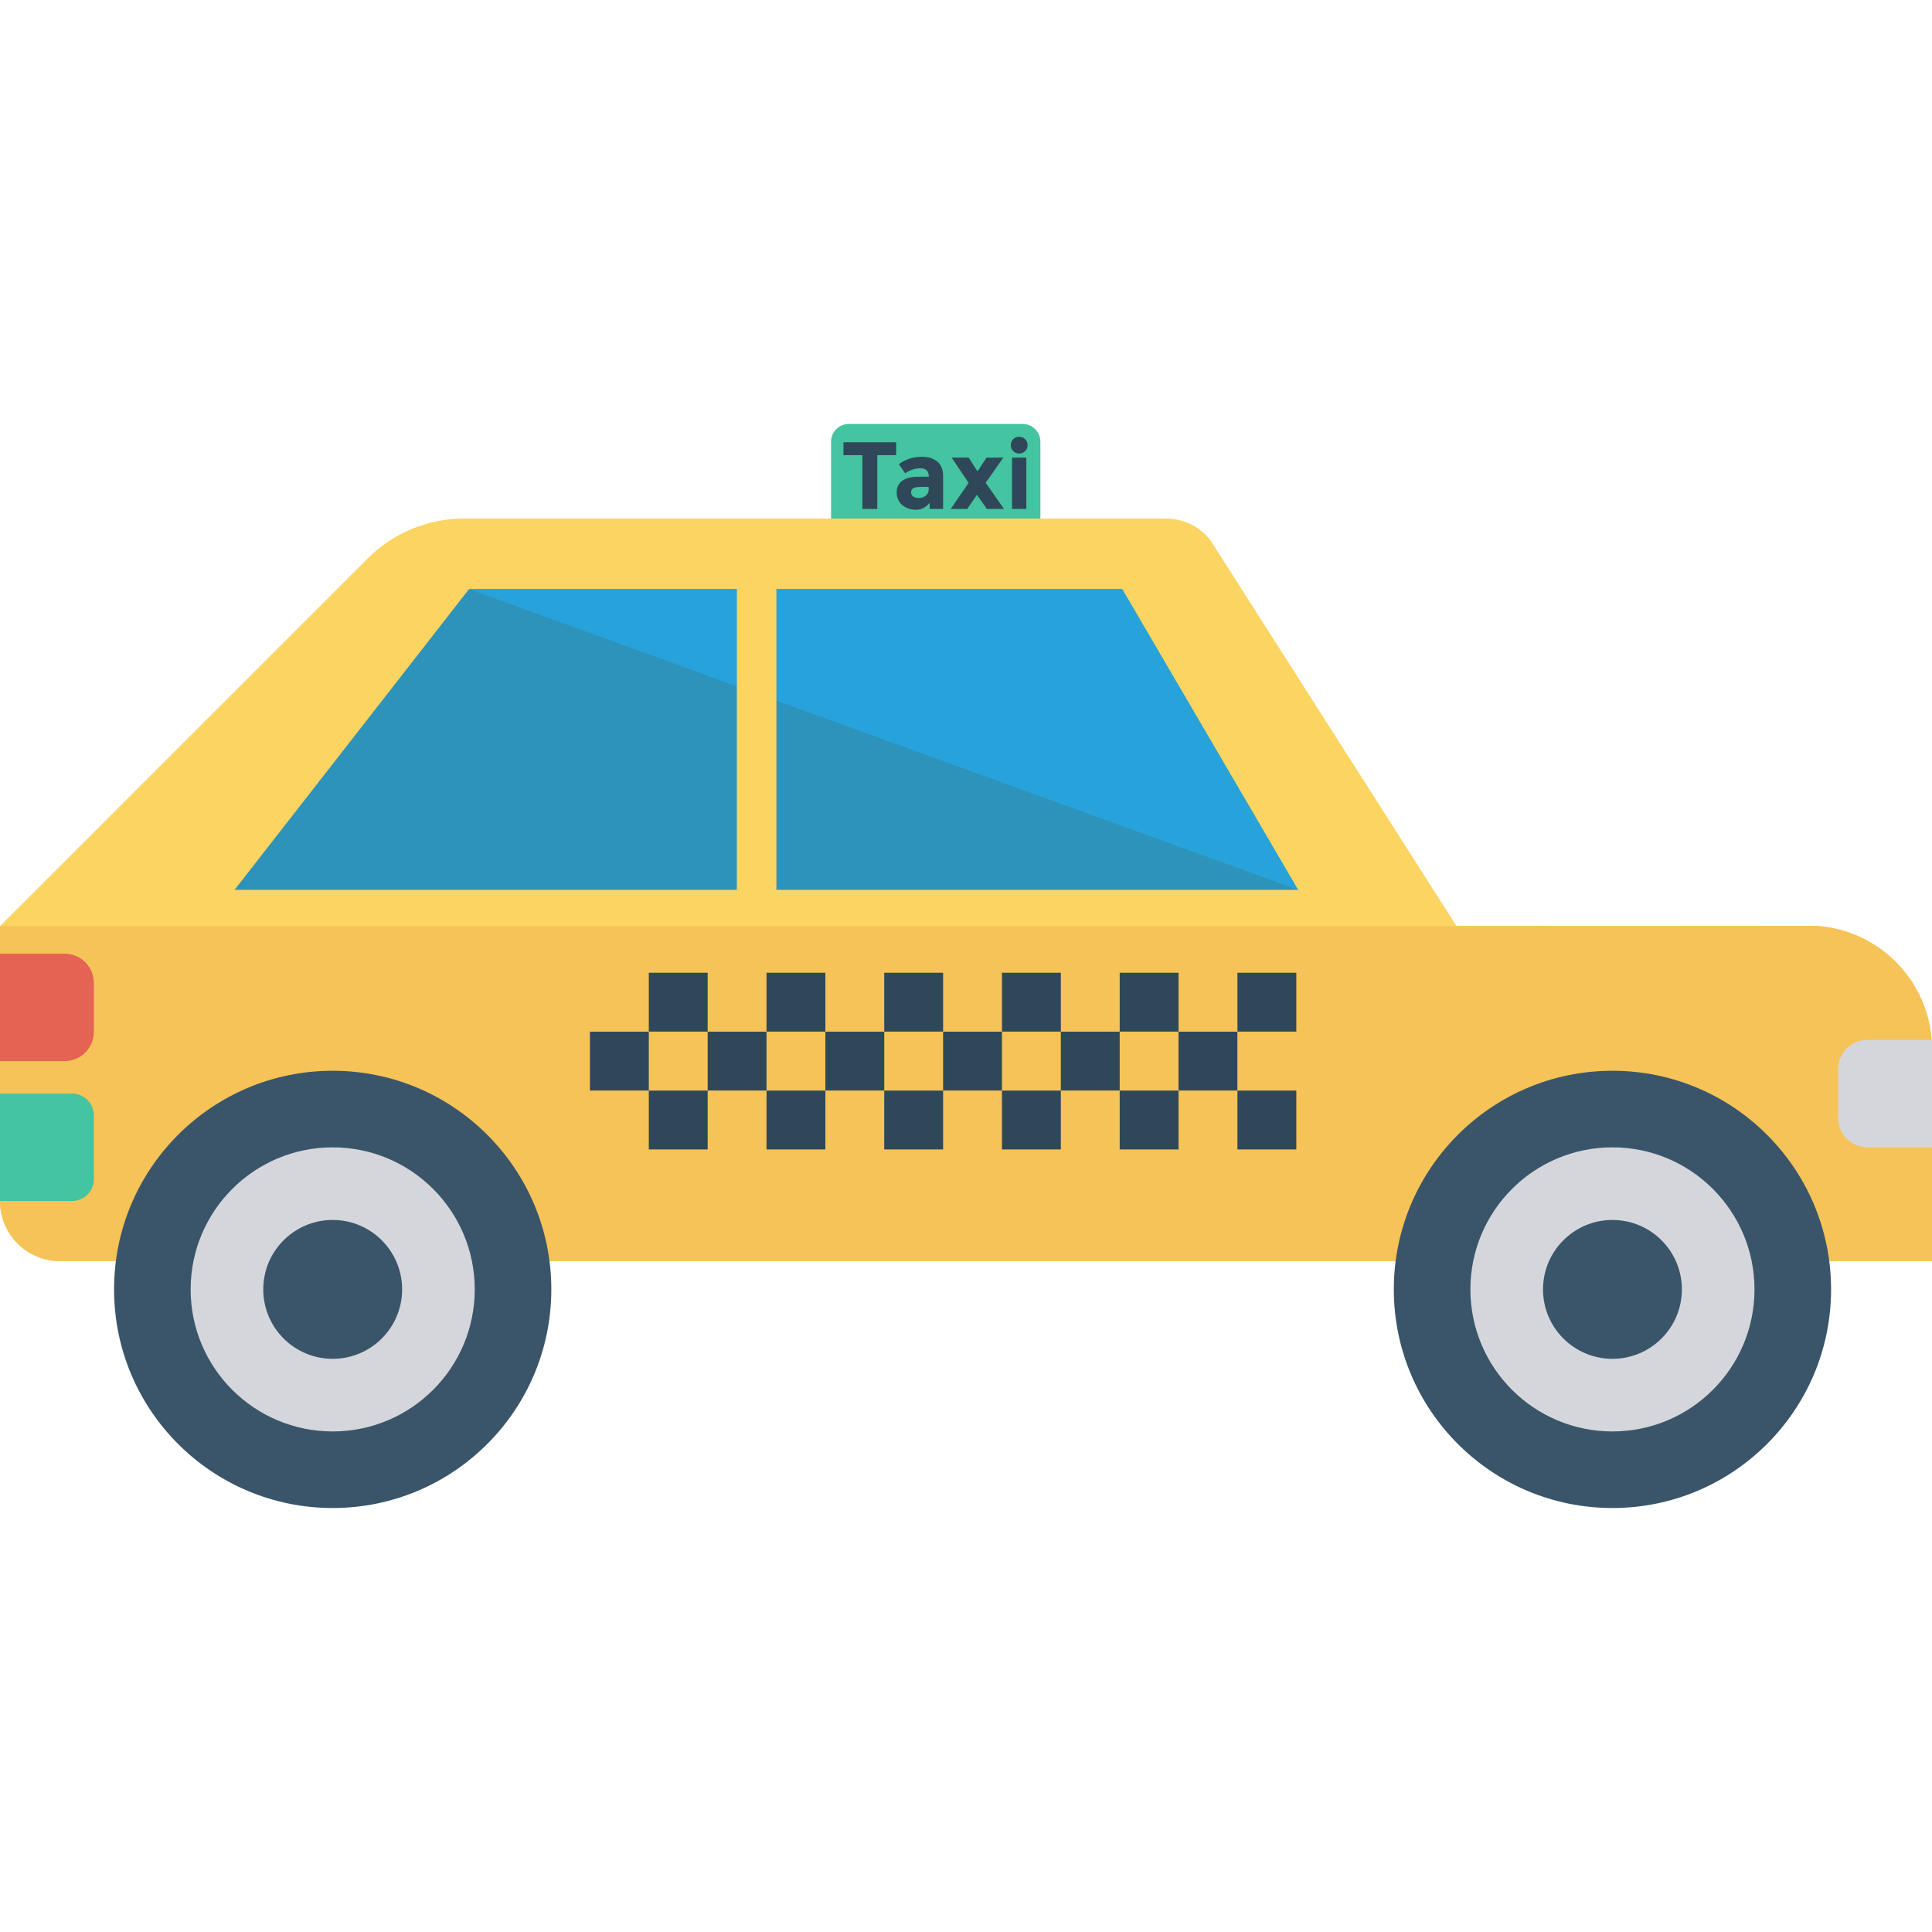
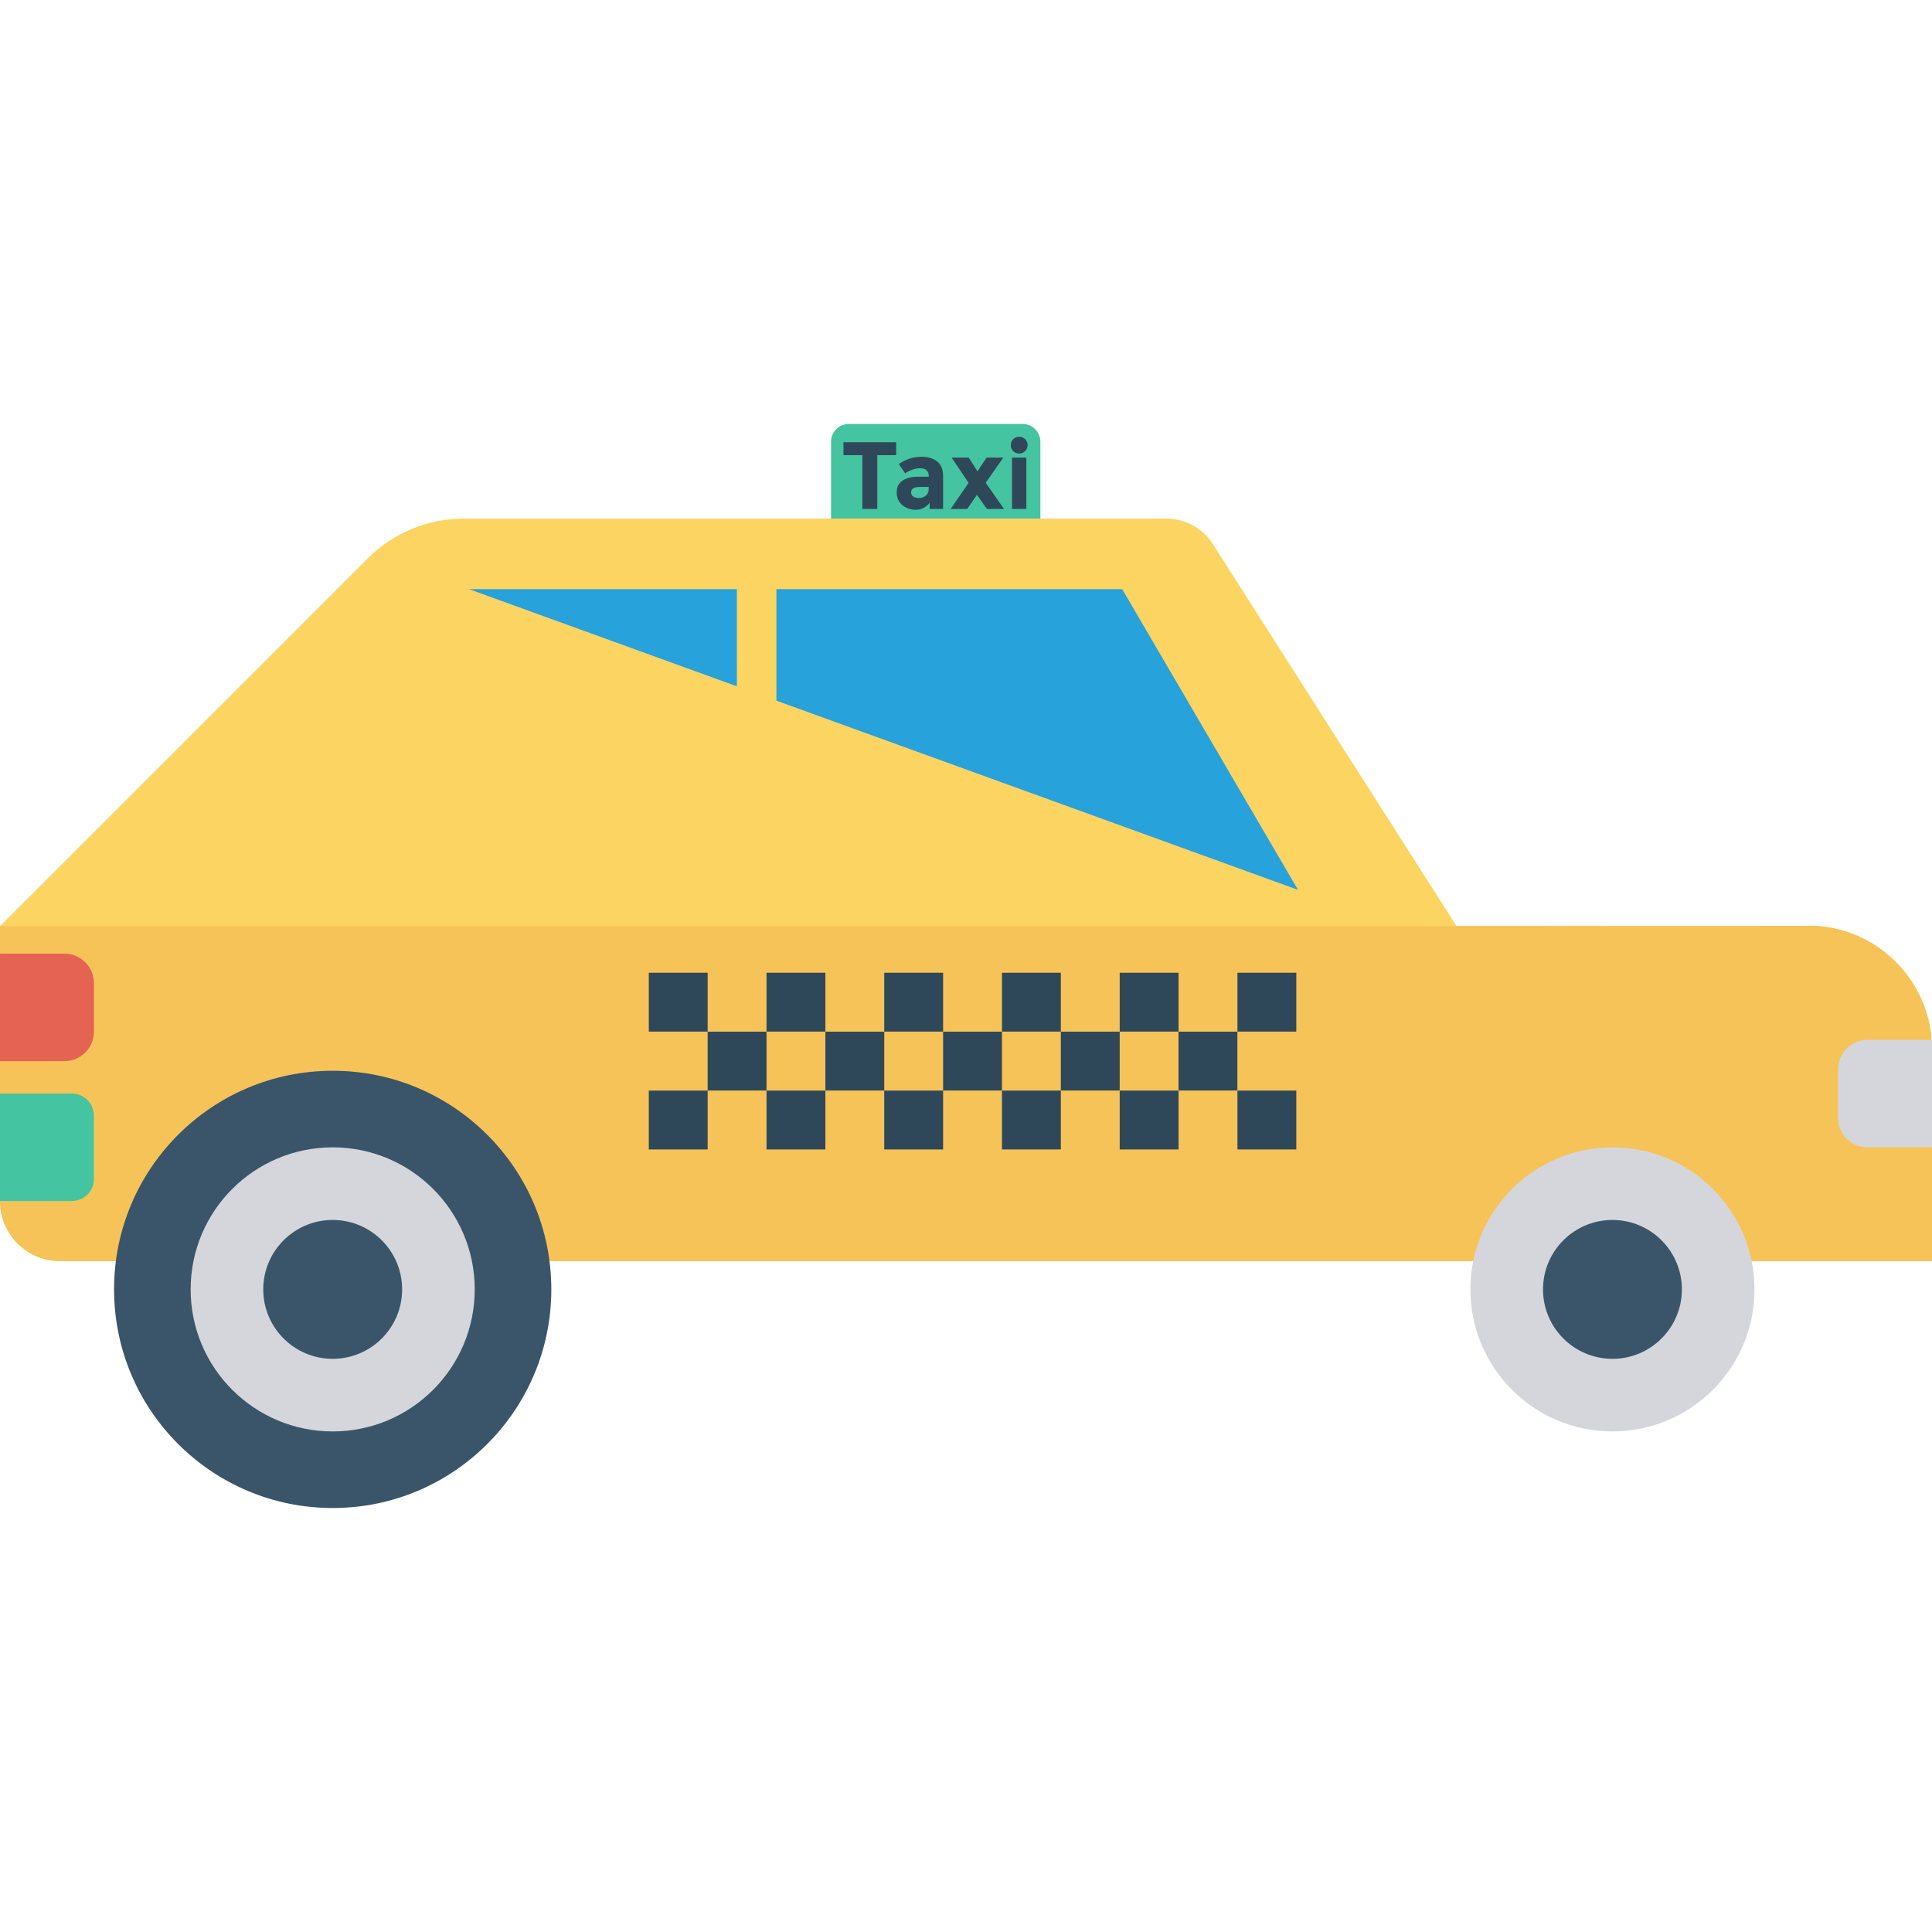
<svg xmlns="http://www.w3.org/2000/svg" id="Capa_1" x="0px" y="0px" viewBox="0 0 426.667 426.667" style="enable-background:new 0 0 426.667 426.667;" xml:space="preserve">
  <path style="fill:#FCD462;" d="M401.018,204.479h-79.379l-54.151-84.886c-2.293-3.177-5.973-5.059-9.891-5.059H102.396 c-7.937,0-15.549,3.153-21.161,8.765L0,204.535v60.714c0,7.322,5.936,13.258,13.259,13.258h413.408v-46.764 C426.667,217.305,415.43,205.36,401.018,204.479z" />
  <path style="fill:#F6C358;" d="M0,204.534v60.714c0,7.323,5.936,13.259,13.259,13.259h413.408v-46.764 c0-14.438-11.237-26.383-25.648-27.264l-78.003,0.055H0z" />
-   <polygon style="fill:#2D93BA;" points="286.66,196.521 51.796,196.521 103.577,130.107 247.824,130.107 " />
  <polygon style="fill:#27A2DB;" points="286.66,196.521 247.824,130.107 103.577,130.107 " />
  <path style="fill:#44C4A1;" d="M15.882,265.235H0v-23.723h15.882c2.679,0,4.851,2.172,4.851,4.851v14.021 C20.733,263.063,18.561,265.235,15.882,265.235z" />
  <circle style="fill:#3A556A;" cx="73.472" cy="284.752" r="48.282" />
  <circle style="fill:#D5D6DB;" cx="73.472" cy="284.752" r="31.369" />
  <g>
    <circle style="fill:#3A556A;" cx="73.472" cy="284.752" r="15.334" />
-     <circle style="fill:#3A556A;" cx="356.096" cy="284.752" r="48.282" />
  </g>
  <circle style="fill:#D5D6DB;" cx="356.096" cy="284.752" r="31.369" />
  <circle style="fill:#3A556A;" cx="356.096" cy="284.752" r="15.334" />
  <path style="fill:#D5D6DB;" d="M412.402,229.65c-3.573,0-6.468,2.896-6.468,6.468v10.786c0,3.573,2.896,6.469,6.468,6.469h14.265 V229.65H412.402z" />
  <path style="fill:#E56353;" d="M14.265,210.613H0.001v23.723h14.265c3.573,0,6.468-2.896,6.468-6.468v-10.786 C20.733,213.51,17.838,210.613,14.265,210.613z" />
  <path style="fill:#44C4A1;" d="M225.849,93.633h-38.406c-2.16,0-3.911,1.751-3.911,3.911v16.99h46.228v-16.99 C229.76,95.385,228.008,93.633,225.849,93.633z" />
  <g>
    <rect x="143.283" y="214.821" style="fill:#2F4859;" width="13.001" height="13.001" />
    <rect x="169.28" y="214.821" style="fill:#2F4859;" width="13.001" height="13.001" />
    <rect x="195.277" y="214.821" style="fill:#2F4859;" width="13.001" height="13.001" />
    <rect x="221.278" y="214.821" style="fill:#2F4859;" width="13.001" height="13.001" />
    <rect x="247.275" y="214.821" style="fill:#2F4859;" width="13.001" height="13.001" />
    <rect x="273.28" y="214.821" style="fill:#2F4859;" width="13.001" height="13.001" />
-     <rect x="130.283" y="227.834" style="fill:#2F4859;" width="13.001" height="13.001" />
    <rect x="156.279" y="227.834" style="fill:#2F4859;" width="13.001" height="13.001" />
    <rect x="182.281" y="227.834" style="fill:#2F4859;" width="13.001" height="13.001" />
    <rect x="208.277" y="227.834" style="fill:#2F4859;" width="13.001" height="13.001" />
    <rect x="234.274" y="227.834" style="fill:#2F4859;" width="13.001" height="13.001" />
    <rect x="260.267" y="227.834" style="fill:#2F4859;" width="13.001" height="13.001" />
    <rect x="143.283" y="240.848" style="fill:#2F4859;" width="13.001" height="13.001" />
    <rect x="169.28" y="240.848" style="fill:#2F4859;" width="13.001" height="13.001" />
    <rect x="195.277" y="240.848" style="fill:#2F4859;" width="13.001" height="13.001" />
    <rect x="221.278" y="240.848" style="fill:#2F4859;" width="13.001" height="13.001" />
    <rect x="247.275" y="240.848" style="fill:#2F4859;" width="13.001" height="13.001" />
    <rect x="273.28" y="240.848" style="fill:#2F4859;" width="13.001" height="13.001" />
    <path style="fill:#2F4859;" d="M193.736,100.519v11.888h-3.291v-11.888h-4.175V97.67h11.641v2.849H193.736z" />
    <path style="fill:#2F4859;" d="M208.277,112.406h-2.976v-1.369c-0.816,1.029-1.82,1.539-3.019,1.539 c-1.207,0-2.211-0.349-3.027-1.046c-0.816-0.697-1.225-1.624-1.225-2.781s0.425-2.024,1.267-2.602 c0.842-0.578,1.99-0.867,3.452-0.867h2.364v-0.06c0-1.207-0.638-1.811-1.922-1.811c-0.544,0-1.122,0.102-1.735,0.323 c-0.612,0.221-1.131,0.485-1.548,0.808l-1.412-2.041c1.488-1.08,3.189-1.624,5.094-1.624c1.378,0,2.508,0.349,3.376,1.037 c0.867,0.689,1.31,1.777,1.31,3.265V112.406z M205.088,108.087v-0.553h-1.981c-1.258,0-1.896,0.4-1.896,1.182 c0,0.408,0.153,0.723,0.459,0.944c0.298,0.213,0.731,0.323,1.293,0.323s1.054-0.17,1.488-0.519 C204.876,109.124,205.088,108.665,205.088,108.087z" />
    <path style="fill:#2F4859;" d="M213.932,101.063l1.939,3.036l1.998-3.036h3.707l-3.895,5.544l4.048,5.799h-3.775l-2.211-3.121 l-2.151,3.121h-3.648l3.963-5.774l-3.75-5.57H213.932z" />
    <path style="fill:#2F4859;" d="M223.762,99.626c-0.357-0.357-0.536-0.799-0.536-1.318c0-0.519,0.179-0.961,0.536-1.318 c0.357-0.357,0.799-0.536,1.318-0.536c0.519,0,0.961,0.179,1.318,0.536c0.357,0.357,0.536,0.799,0.536,1.318 c0,0.519-0.179,0.961-0.536,1.318c-0.357,0.357-0.799,0.536-1.318,0.536C224.561,100.161,224.119,99.983,223.762,99.626z M226.662,112.406h-3.163v-11.344h3.163V112.406z" />
  </g>
  <rect x="162.731" y="120.698" style="fill:#FCD462;" width="8.73" height="80.32" />
  <g> </g>
  <g> </g>
  <g> </g>
  <g> </g>
  <g> </g>
  <g> </g>
  <g> </g>
  <g> </g>
  <g> </g>
  <g> </g>
  <g> </g>
  <g> </g>
  <g> </g>
  <g> </g>
  <g> </g>
</svg>